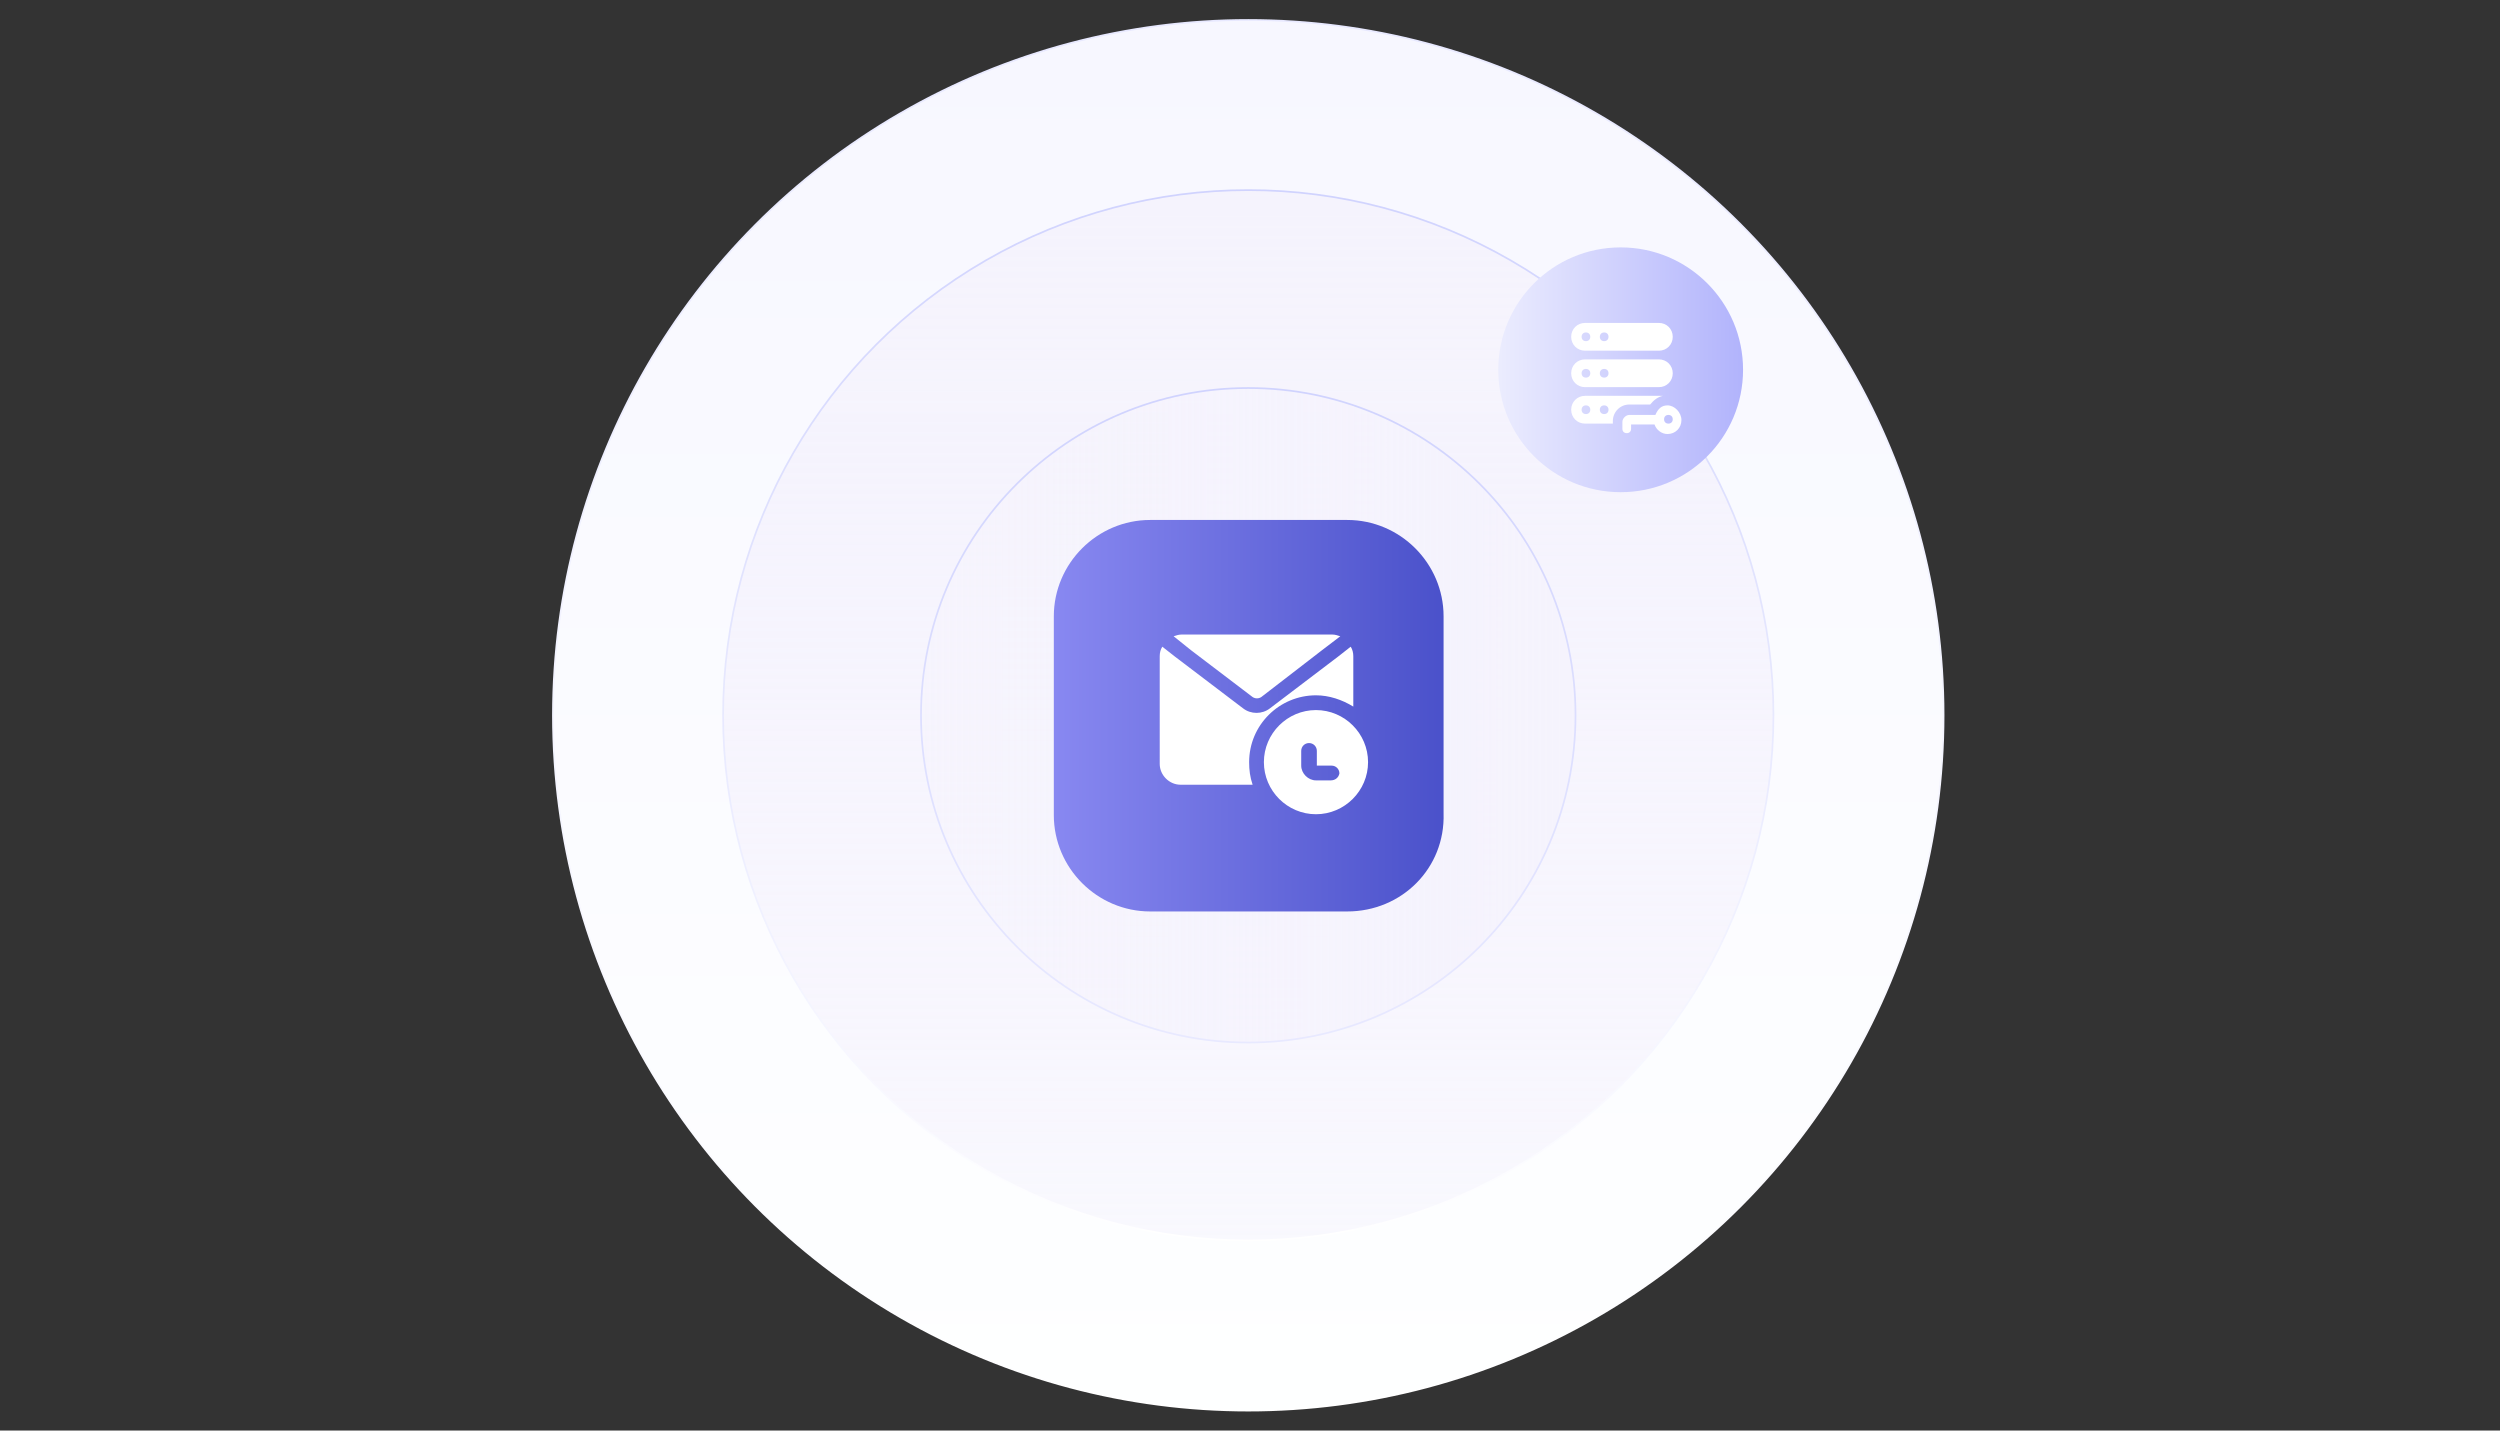
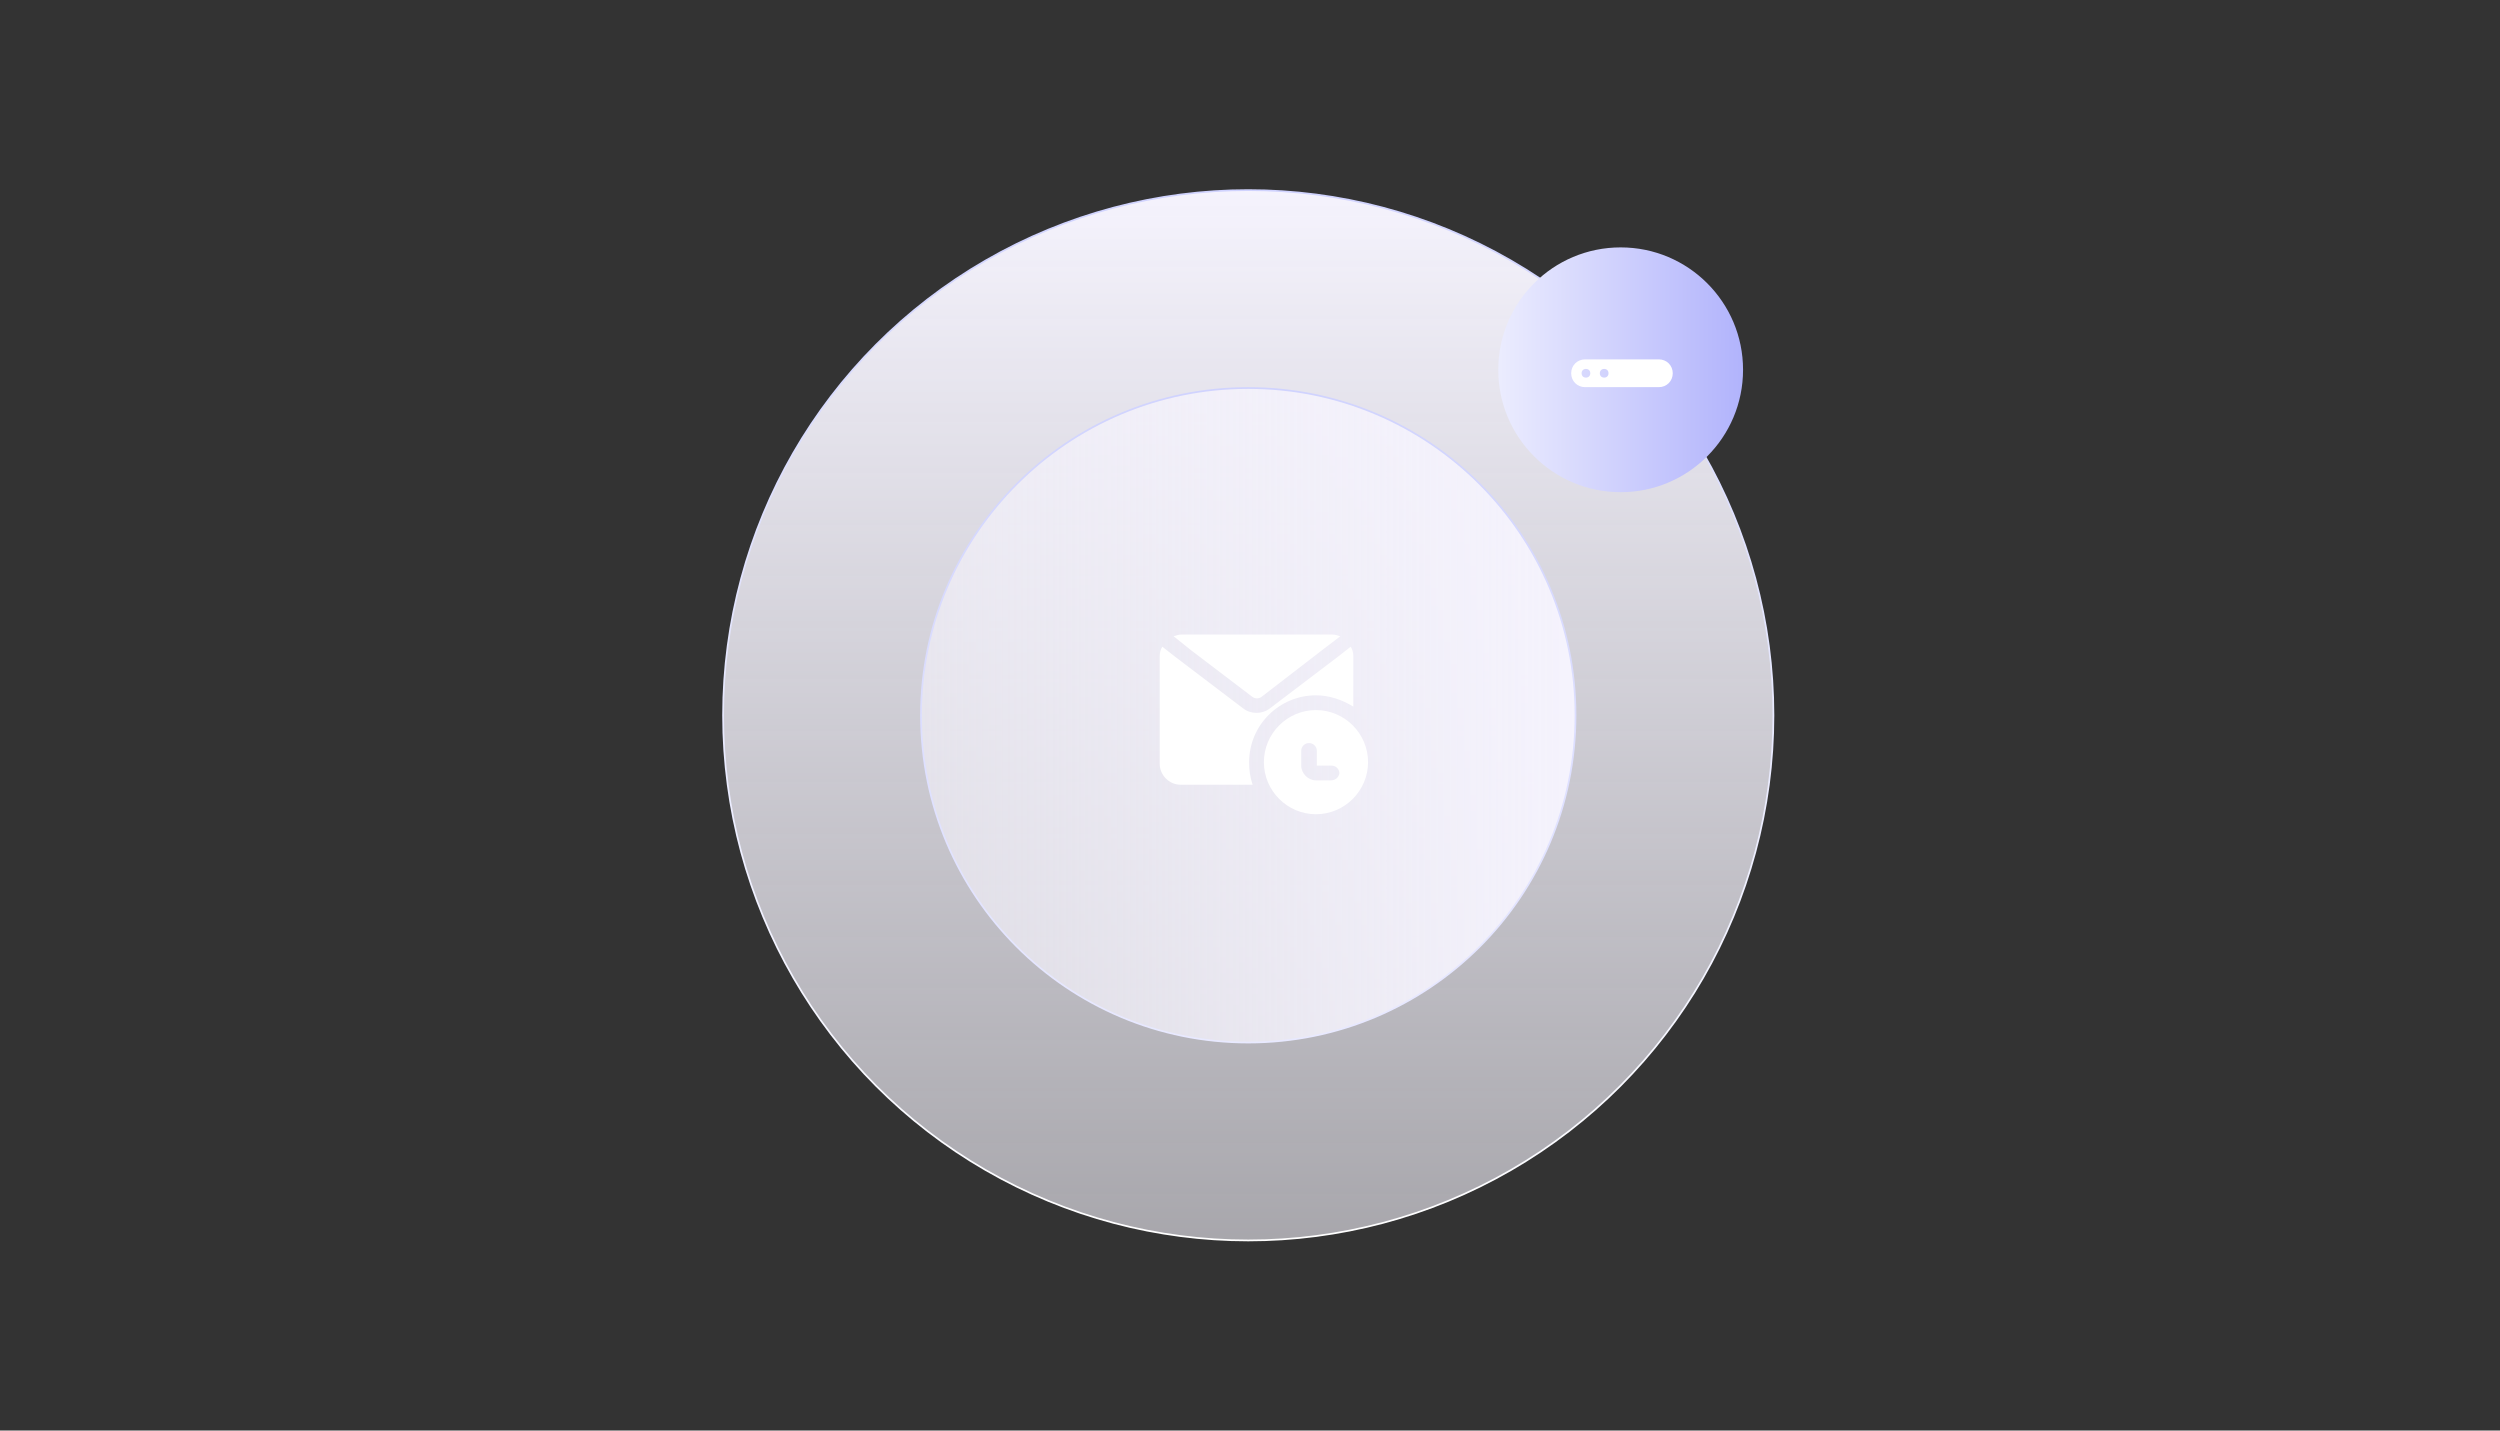
<svg xmlns="http://www.w3.org/2000/svg" version="1.1" id="Layer_1" x="0px" y="0px" viewBox="0 0 288 164.8" style="enable-background:new 0 0 288 164.8;" xml:space="preserve">
  <rect x="0" y="0" width="288" height="164.8" fill="#333333" stroke="none" />
  <style type="text/css">
	
		.st0{fill:url(#SVGID_1_);stroke:url(#SVGID_00000031174770740073632300000016910068531188325272_);stroke-width:0.2;stroke-miterlimit:10;}
	
		.st1{fill:url(#SVGID_00000007430205724382184580000002710184593410460808_);stroke:url(#SVGID_00000028324646599686216680000008062844758623925390_);stroke-width:0.2;stroke-miterlimit:10;}
	
		.st2{fill:url(#SVGID_00000173878078902592290000000015608611116902010267_);stroke:url(#SVGID_00000050627540584612411500000000907555181740342157_);stroke-width:0.2;stroke-miterlimit:10;}
	.st3{fill:url(#SVGID_00000058569228475327237080000008736593355483423363_);}
	.st4{fill:url(#SVGID_00000128467167793667161070000015460586092992636059_);}
	.st5{fill:#FFFFFF;}
</style>
  <g>
    <linearGradient id="SVGID_1_" gradientUnits="userSpaceOnUse" x1="143.832" y1="1075.5" x2="143.832" y2="915.3" gradientTransform="matrix(1 0 0 1 0 -913)">
      <stop offset="0" style="stop-color:#FEFFFF" />
      <stop offset="1" style="stop-color:#F7F7FF" />
    </linearGradient>
    <linearGradient id="SVGID_00000117636178903647805950000005503533840528210340_" gradientUnits="userSpaceOnUse" x1="143.832" y1="1075.6" x2="143.832" y2="915.2" gradientTransform="matrix(1 0 0 1 0 -913)">
      <stop offset="0" style="stop-color:#FFFFFF" />
      <stop offset="1" style="stop-color:#E8E9FF" />
    </linearGradient>
-     <circle style="fill:url(#SVGID_1_);stroke:url(#SVGID_00000117636178903647805950000005503533840528210340_);stroke-width:0.2;stroke-miterlimit:10;" cx="143.8" cy="82.4" r="80.1" />
    <linearGradient id="SVGID_00000065764657311053279570000006521793285798374321_" gradientUnits="userSpaceOnUse" x1="143.832" y1="1055.9" x2="143.832" y2="934.9" gradientTransform="matrix(1 0 0 1 0 -913)">
      <stop offset="0" style="stop-color:#F6F4FD;stop-opacity:0.6" />
      <stop offset="1" style="stop-color:#F5F3FD" />
    </linearGradient>
    <linearGradient id="SVGID_00000161631540083859952700000018016565467178024881_" gradientUnits="userSpaceOnUse" x1="143.832" y1="1056" x2="143.832" y2="934.8" gradientTransform="matrix(1 0 0 1 0 -913)">
      <stop offset="0" style="stop-color:#FFFFFF" />
      <stop offset="1" style="stop-color:#D0D3FE" />
    </linearGradient>
    <circle style="fill:url(#SVGID_00000065764657311053279570000006521793285798374321_);stroke:url(#SVGID_00000161631540083859952700000018016565467178024881_);stroke-width:0.2;stroke-miterlimit:10;" cx="143.8" cy="82.4" r="60.5" />
    <linearGradient id="SVGID_00000032607494526278086050000016182015709626830227_" gradientUnits="userSpaceOnUse" x1="106.132" y1="996.4" x2="181.532" y2="996.4" gradientTransform="matrix(1 0 0 1 0 -914)">
      <stop offset="0" style="stop-color:#F6F4FD;stop-opacity:0.6" />
      <stop offset="1" style="stop-color:#F5F3FD" />
    </linearGradient>
    <linearGradient id="SVGID_00000180358805790227521410000006131769778751227314_" gradientUnits="userSpaceOnUse" x1="143.832" y1="1033.2" x2="143.832" y2="957.417" gradientTransform="matrix(1 0 0 1 0 -913)">
      <stop offset="0" style="stop-color:#E8E9FF" />
      <stop offset="1" style="stop-color:#D0D3FE" />
    </linearGradient>
    <circle style="fill:url(#SVGID_00000032607494526278086050000016182015709626830227_);stroke:url(#SVGID_00000180358805790227521410000006131769778751227314_);stroke-width:0.2;stroke-miterlimit:10;" cx="143.8" cy="82.4" r="37.7" />
    <g>
      <linearGradient id="SVGID_00000125590432580132624040000015947890282045481896_" gradientUnits="userSpaceOnUse" x1="121.432" y1="995.45" x2="166.48" y2="995.45" gradientTransform="matrix(1 0 0 1 0 -913)">
        <stop offset="0" style="stop-color:#8888F1" />
        <stop offset="1" style="stop-color:#4A51CA" />
      </linearGradient>
-       <path style="fill:url(#SVGID_00000125590432580132624040000015947890282045481896_);" d="M155.2,105h-22.7    c-6.1,0-11.1-5-11.1-11.1V71c0-6.1,5-11.1,11.1-11.1h22.7c6.1,0,11.1,5,11.1,11.1v22.7C166.5,100,161.5,105,155.2,105z" />
    </g>
  </g>
  <g>
    <linearGradient id="SVGID_00000159428184456031063270000003598344480967594912_" gradientUnits="userSpaceOnUse" x1="172.756" y1="-788.643" x2="200.919" y2="-788.643" gradientTransform="matrix(1 0 0 -1 0 -746)">
      <stop offset="0" style="stop-color:#EBECFE" />
      <stop offset="1" style="stop-color:#B1B3FC" />
    </linearGradient>
    <circle style="fill:url(#SVGID_00000159428184456031063270000003598344480967594912_);" cx="186.7" cy="42.6" r="14.1" />
  </g>
  <g>
-     <path class="st5" d="M192.1,46.7c-0.7,0-1.1,0.4-1.4,1.1h-3c-0.4,0-0.8,0.4-0.8,0.8v0.8c0,0.3,0.2,0.5,0.5,0.5   c0.3,0,0.5-0.2,0.5-0.5v-0.5h2.7c0.2,0.6,0.8,1.1,1.5,1.1c0.9,0,1.6-0.7,1.6-1.6S192.9,46.7,192.1,46.7z M192.2,48.8   c-0.3,0-0.5-0.2-0.5-0.5c0-0.3,0.2-0.5,0.5-0.5s0.5,0.2,0.5,0.5C192.7,48.6,192.5,48.8,192.2,48.8z" />
-     <path class="st5" d="M191.1,37.2h-8.5c-0.9,0-1.6,0.7-1.6,1.6s0.7,1.6,1.6,1.6h8.5c0.9,0,1.6-0.7,1.6-1.6S192,37.2,191.1,37.2z    M182.7,39.3c-0.3,0-0.5-0.2-0.5-0.5s0.2-0.5,0.5-0.5s0.5,0.2,0.5,0.5S183,39.3,182.7,39.3z M184.8,39.3c-0.3,0-0.5-0.2-0.5-0.5   s0.2-0.5,0.5-0.5c0.3,0,0.5,0.2,0.5,0.5S185.1,39.3,184.8,39.3z" />
    <path class="st5" d="M191.1,41.4h-8.5c-0.9,0-1.6,0.7-1.6,1.6s0.7,1.6,1.6,1.6h8.5c0.9,0,1.6-0.7,1.6-1.6S192,41.4,191.1,41.4z    M182.7,43.5c-0.3,0-0.5-0.2-0.5-0.5s0.2-0.5,0.5-0.5s0.5,0.2,0.5,0.5S183,43.5,182.7,43.5z M184.8,43.5c-0.3,0-0.5-0.2-0.5-0.5   s0.2-0.5,0.5-0.5c0.3,0,0.5,0.2,0.5,0.5S185.1,43.5,184.8,43.5z" />
-     <path class="st5" d="M191.1,45.6h-8.5c-0.9,0-1.6,0.7-1.6,1.6s0.7,1.6,1.6,1.6h3.2v-0.3c0-1,0.8-1.9,1.9-1.9h2.4   c0.4-0.5,0.9-0.9,1.5-1C191.4,45.6,191.3,45.6,191.1,45.6L191.1,45.6z M182.7,47.7c-0.3,0-0.5-0.2-0.5-0.5s0.2-0.5,0.5-0.5   s0.5,0.2,0.5,0.5S183,47.7,182.7,47.7z M184.8,47.7c-0.3,0-0.5-0.2-0.5-0.5s0.2-0.5,0.5-0.5c0.3,0,0.5,0.2,0.5,0.5   S185.1,47.7,184.8,47.7z" />
  </g>
  <g id="Layer_2_00000075876354901742149630000004216613815734632341_">
    <path class="st5" d="M151.6,81.8c-3.3,0-6,2.7-6,6c0,3.3,2.7,6,6,6s6-2.7,6-6C157.6,84.5,154.9,81.8,151.6,81.8z M153.3,89.9h-1.7   c-0.9,0-1.7-0.8-1.7-1.7v-1.7c0-0.5,0.4-0.9,0.9-0.9s0.9,0.4,0.9,0.9v1.7h1.7c0.5,0,0.9,0.4,0.9,0.9   C154.2,89.6,153.8,89.9,153.3,89.9z M137.2,74.9l-2-1.6c0.3-0.1,0.6-0.2,0.9-0.2h17.4c0.3,0,0.6,0.1,0.9,0.2l-2.1,1.6l-7,5.4   c-0.3,0.2-0.7,0.2-1,0L137.2,74.9z M143.9,87.8c0-4.3,3.5-7.7,7.7-7.7c1.5,0,3,0.5,4.3,1.3v-5.8c0-0.4-0.1-0.8-0.3-1.1l-1.4,1.1   l-7.9,6c-0.9,0.7-2.2,0.7-3.1,0l-7.9-6l-1.4-1.1c-0.2,0.3-0.3,0.7-0.3,1.1V88c0,1.3,1.1,2.4,2.4,2.4h8.3   C144,89.5,143.9,88.7,143.9,87.8z" />
  </g>
</svg>